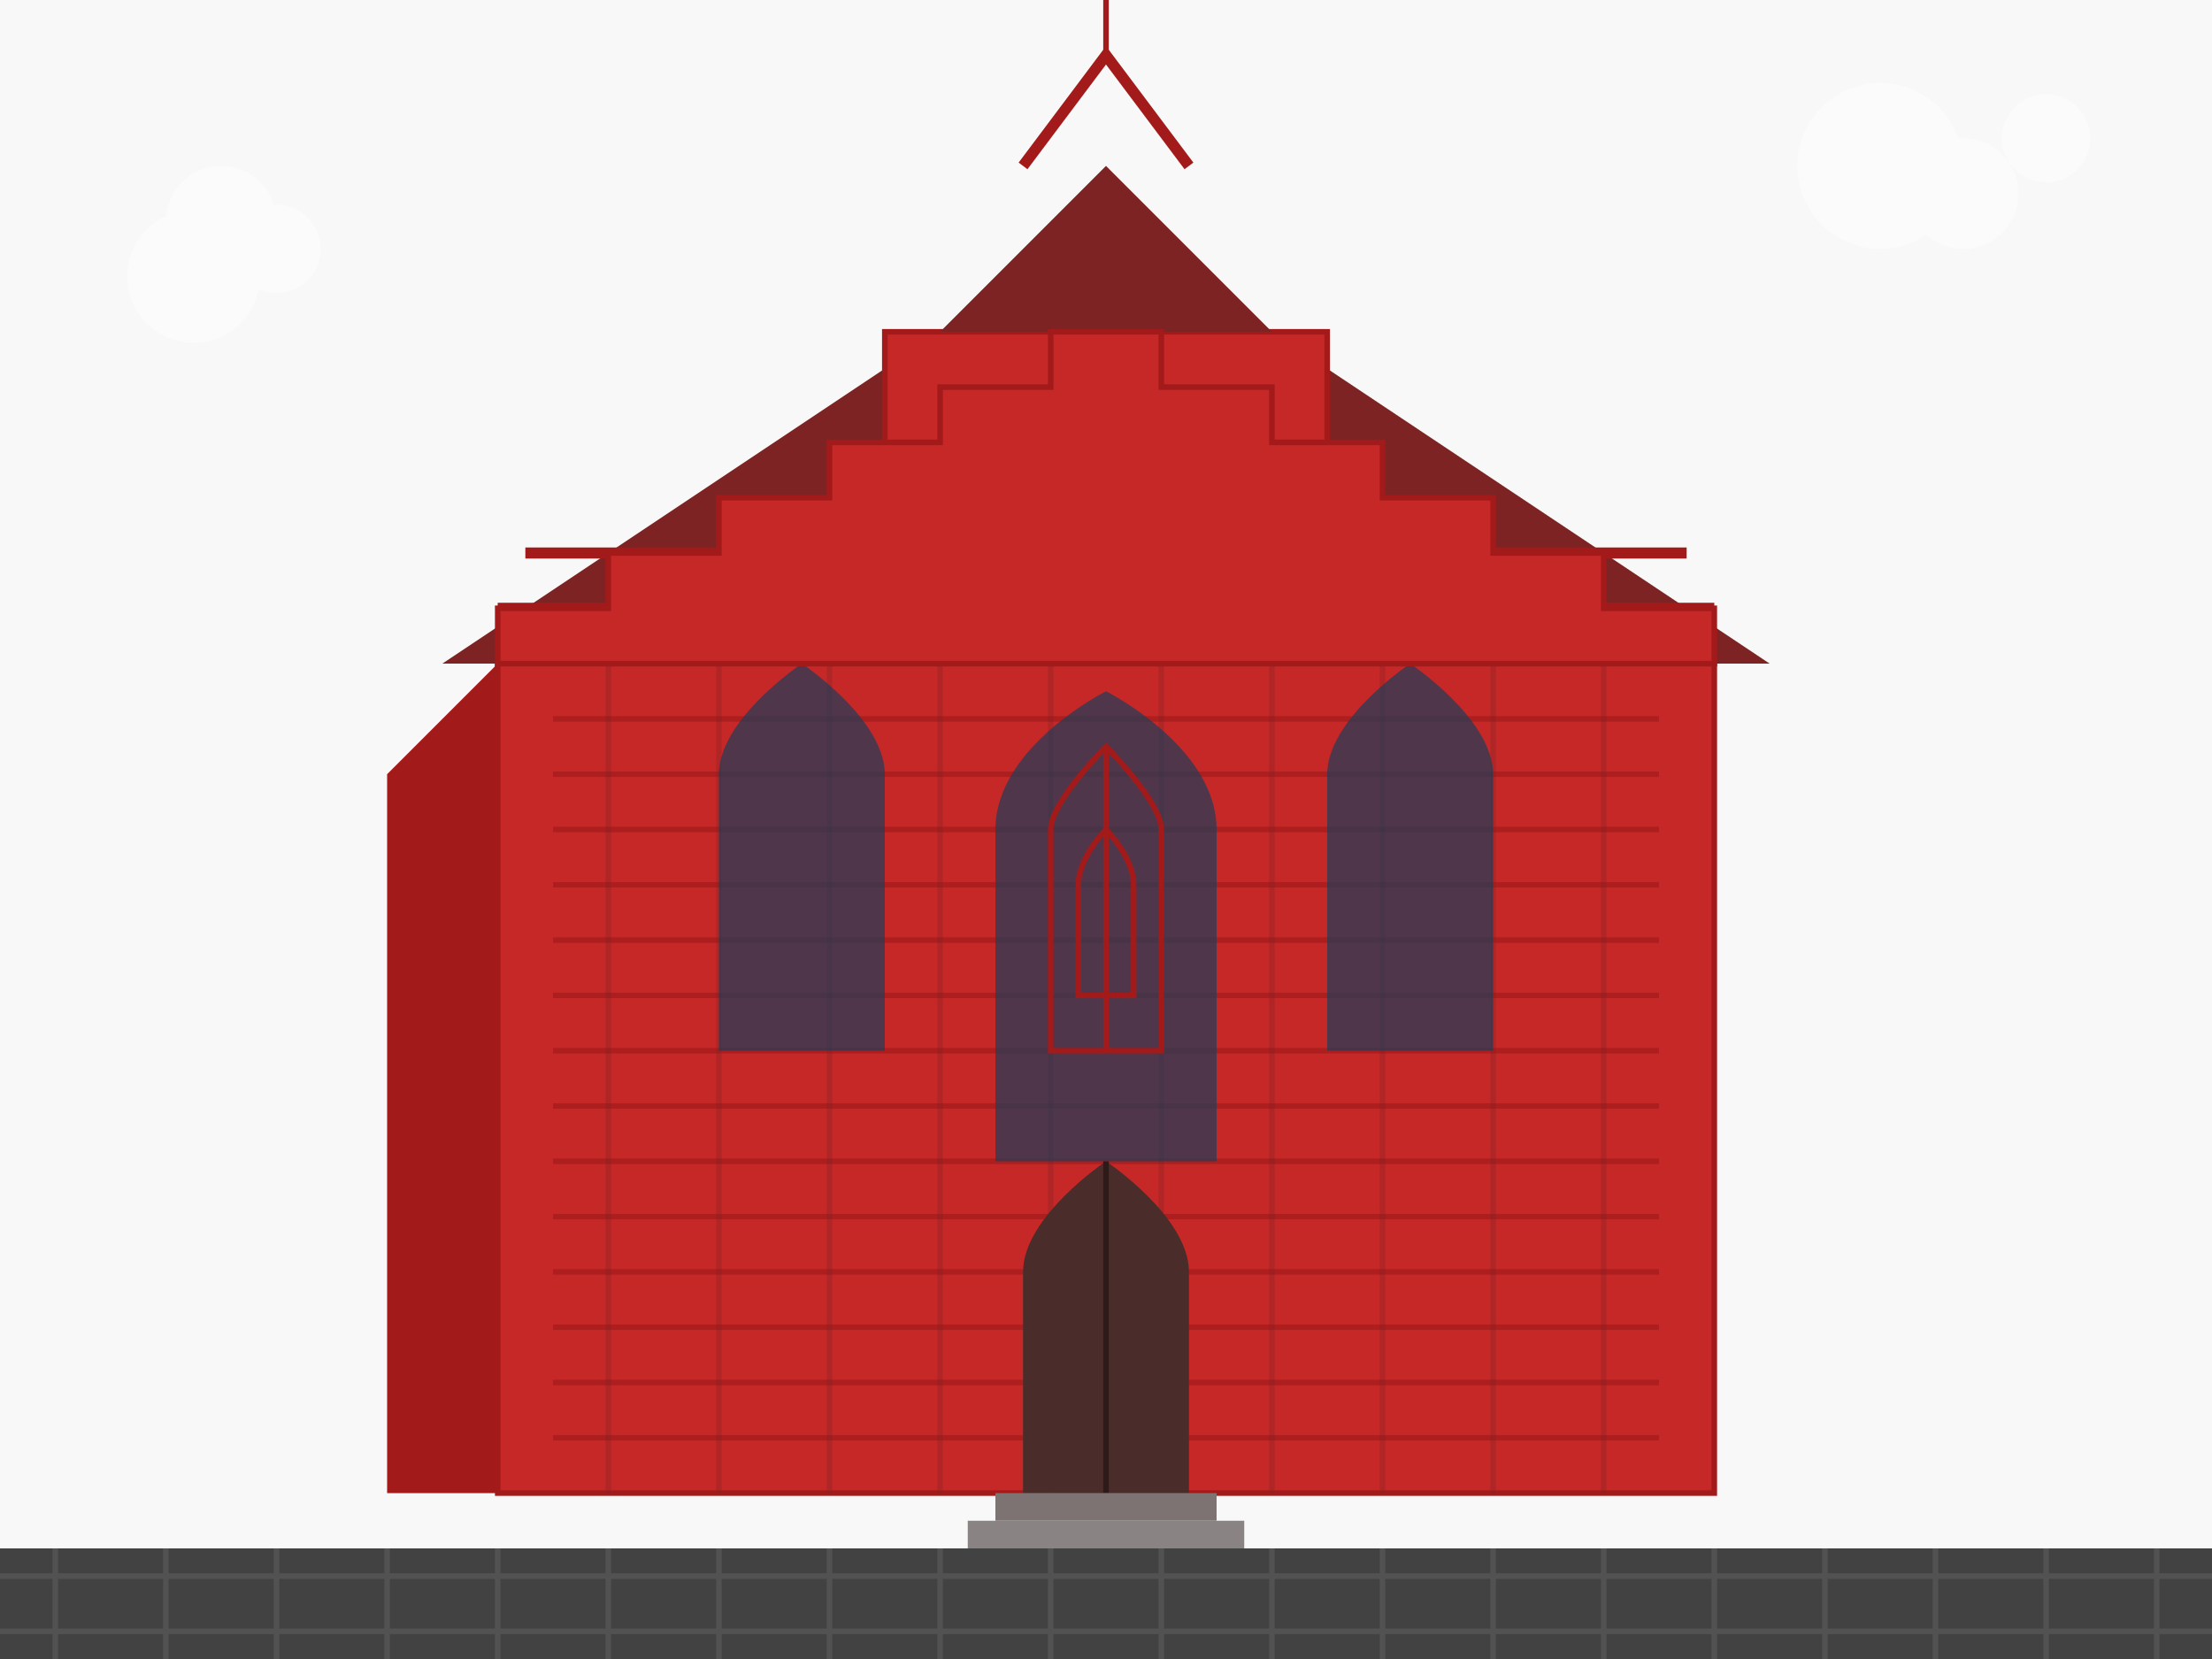
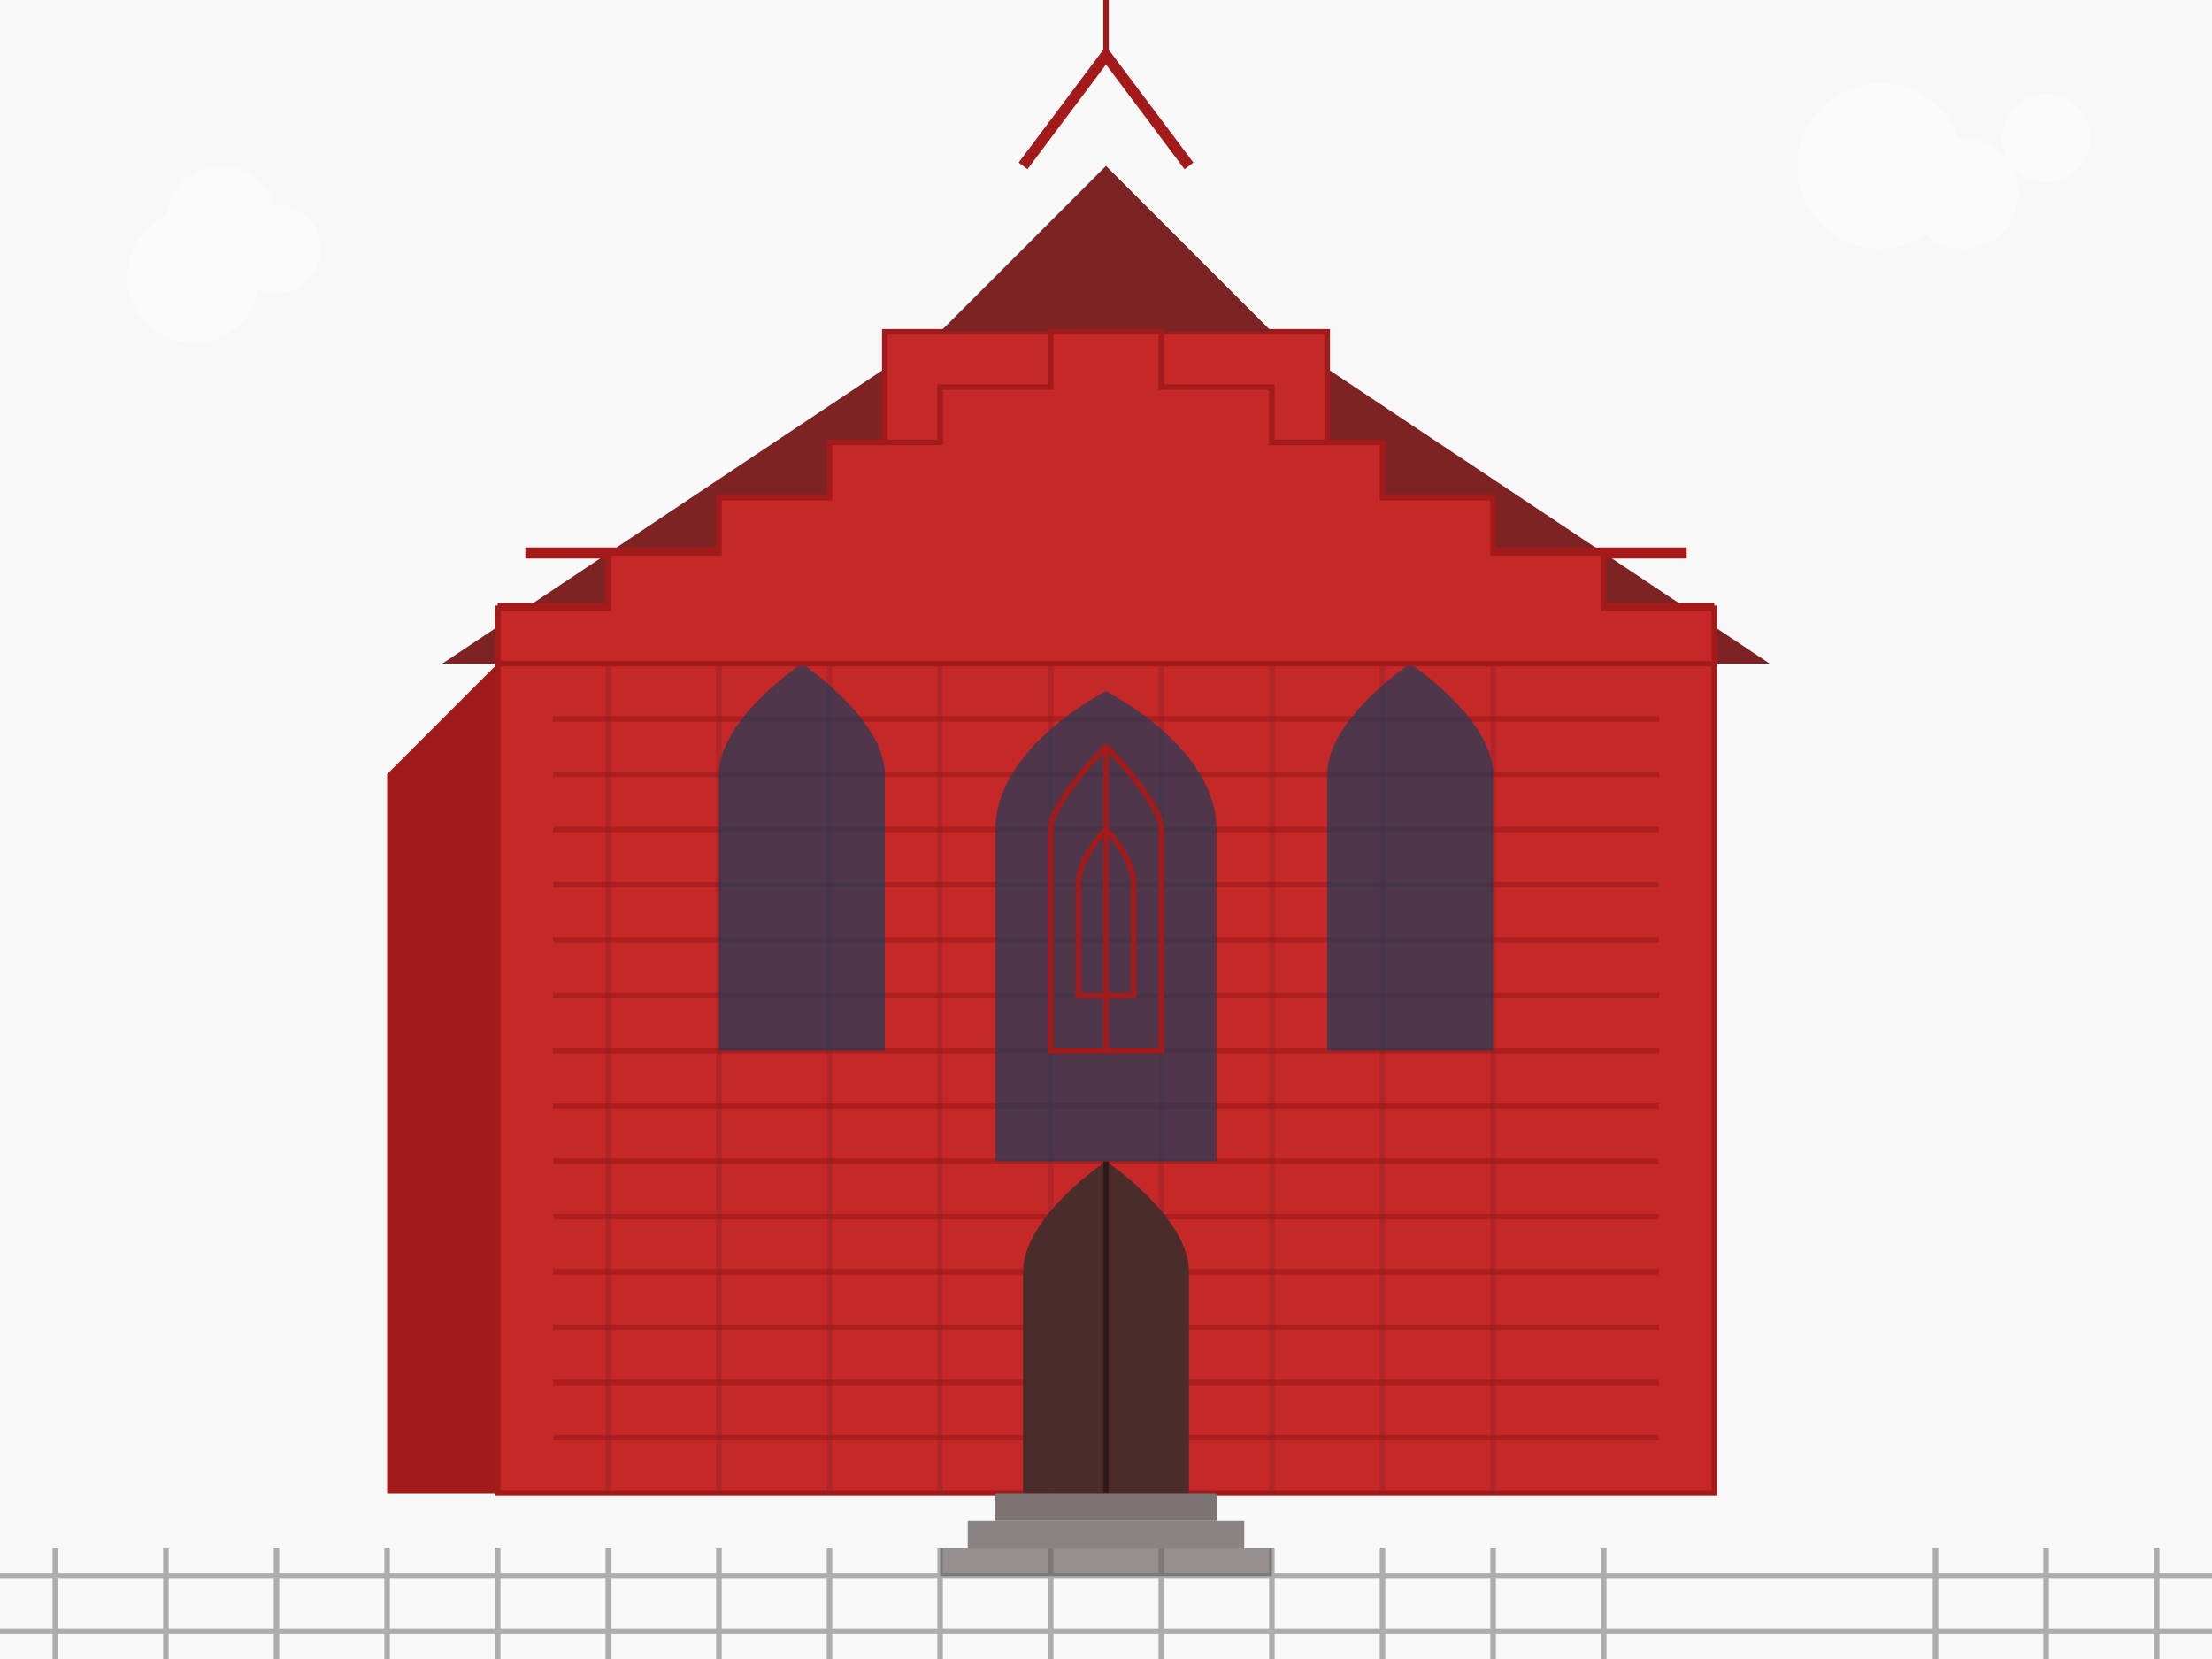
<svg xmlns="http://www.w3.org/2000/svg" width="400" height="300" viewBox="0 0 400 300" fill="none">
  <rect width="400" height="300" fill="#f8f8f8" />
  <g transform="translate(60, 20)">
    <path d="M30 250H250V100H30V250Z" fill="#C62828" stroke="#A31A1A" stroke-width="1" />
    <path d="M20 100H260L140 20L20 100Z" fill="#7D2323" />
    <path d="M100 100V40H180V100" fill="#C62828" stroke="#A31A1A" stroke-width="1" />
    <path d="M110 40H170L140 10L110 40Z" fill="#7D2323" />
    <path d="M125 10L140 -10L155 10" stroke="#A31A1A" stroke-width="2" fill="none" />
    <line x1="140" y1="-10" x2="140" y2="-20" stroke="#A31A1A" stroke-width="1" />
    <circle cx="140" cy="-25" r="3" fill="#A31A1A" />
    <g opacity="0.7">
      <line x1="40" y1="110" x2="240" y2="110" stroke="#A31A1A" stroke-width="1" />
      <line x1="40" y1="120" x2="240" y2="120" stroke="#A31A1A" stroke-width="1" />
      <line x1="40" y1="130" x2="240" y2="130" stroke="#A31A1A" stroke-width="1" />
      <line x1="40" y1="140" x2="240" y2="140" stroke="#A31A1A" stroke-width="1" />
      <line x1="40" y1="150" x2="240" y2="150" stroke="#A31A1A" stroke-width="1" />
      <line x1="40" y1="160" x2="240" y2="160" stroke="#A31A1A" stroke-width="1" />
      <line x1="40" y1="170" x2="240" y2="170" stroke="#A31A1A" stroke-width="1" />
      <line x1="40" y1="180" x2="240" y2="180" stroke="#A31A1A" stroke-width="1" />
      <line x1="40" y1="190" x2="240" y2="190" stroke="#A31A1A" stroke-width="1" />
      <line x1="40" y1="200" x2="240" y2="200" stroke="#A31A1A" stroke-width="1" />
      <line x1="40" y1="210" x2="240" y2="210" stroke="#A31A1A" stroke-width="1" />
      <line x1="40" y1="220" x2="240" y2="220" stroke="#A31A1A" stroke-width="1" />
      <line x1="40" y1="230" x2="240" y2="230" stroke="#A31A1A" stroke-width="1" />
      <line x1="40" y1="240" x2="240" y2="240" stroke="#A31A1A" stroke-width="1" />
    </g>
    <g opacity="0.3">
      <line x1="50" y1="100" x2="50" y2="250" stroke="#7D2323" stroke-width="1" />
      <line x1="70" y1="100" x2="70" y2="250" stroke="#7D2323" stroke-width="1" />
      <line x1="90" y1="100" x2="90" y2="250" stroke="#7D2323" stroke-width="1" />
      <line x1="110" y1="100" x2="110" y2="250" stroke="#7D2323" stroke-width="1" />
      <line x1="130" y1="100" x2="130" y2="250" stroke="#7D2323" stroke-width="1" />
      <line x1="150" y1="100" x2="150" y2="250" stroke="#7D2323" stroke-width="1" />
      <line x1="170" y1="100" x2="170" y2="250" stroke="#7D2323" stroke-width="1" />
      <line x1="190" y1="100" x2="190" y2="250" stroke="#7D2323" stroke-width="1" />
      <line x1="210" y1="100" x2="210" y2="250" stroke="#7D2323" stroke-width="1" />
-       <line x1="230" y1="100" x2="230" y2="250" stroke="#7D2323" stroke-width="1" />
    </g>
    <g>
      <path d="M120 190H160V130C160 115 140 105 140 105C140 105 120 115 120 130V190Z" fill="#1e3d59" opacity="0.7" />
      <path d="M130 130C130 125 140 115 140 115C140 115 150 125 150 130V170H130V130Z" stroke="#A31A1A" stroke-width="1" fill="none" />
      <path d="M140 115V170" stroke="#A31A1A" stroke-width="1" />
      <path d="M135 140C135 135 140 130 140 130C140 130 145 135 145 140V160H135V140Z" stroke="#A31A1A" stroke-width="1" fill="none" />
      <path d="M70 170H100V120C100 110 85 100 85 100C85 100 70 110 70 120V170Z" fill="#1e3d59" opacity="0.7" />
      <path d="M180 170H210V120C210 110 195 100 195 100C195 100 180 110 180 120V170Z" fill="#1e3d59" opacity="0.7" />
    </g>
    <path d="M125 250H155V210C155 200 140 190 140 190C140 190 125 200 125 210V250Z" fill="#4A2C2A" />
    <line x1="140" y1="190" x2="140" y2="250" stroke="#2E1A19" stroke-width="1" />
    <rect x="120" y="250" width="40" height="5" fill="#7D7373" />
    <rect x="115" y="255" width="50" height="5" fill="#8A8383" />
    <rect x="110" y="260" width="60" height="5" fill="#968F8F" />
    <path d="M10 250H30V100L10 120V250Z" fill="#A31A1A" />
    <path d="M250 250H270V100L270 120V250Z" fill="#A31A1A" />
    <path d="M30 90H250" stroke="#A31A1A" stroke-width="2" />
    <path d="M35 80H245" stroke="#A31A1A" stroke-width="2" />
    <path d="M30 100V90H50V80H70V70H90V60H110V50H130V40H150V50H170V60H190V70H210V80H230V90H250V100H30Z" fill="#C62828" stroke="#A31A1A" stroke-width="1" />
  </g>
  <g transform="translate(0, 280)">
-     <rect width="400" height="20" fill="#424242" />
    <g opacity="0.5">
      <line x1="10" y1="0" x2="10" y2="20" stroke="#616161" stroke-width="1" />
      <line x1="30" y1="0" x2="30" y2="20" stroke="#616161" stroke-width="1" />
      <line x1="50" y1="0" x2="50" y2="20" stroke="#616161" stroke-width="1" />
      <line x1="70" y1="0" x2="70" y2="20" stroke="#616161" stroke-width="1" />
      <line x1="90" y1="0" x2="90" y2="20" stroke="#616161" stroke-width="1" />
      <line x1="110" y1="0" x2="110" y2="20" stroke="#616161" stroke-width="1" />
      <line x1="130" y1="0" x2="130" y2="20" stroke="#616161" stroke-width="1" />
      <line x1="150" y1="0" x2="150" y2="20" stroke="#616161" stroke-width="1" />
      <line x1="170" y1="0" x2="170" y2="20" stroke="#616161" stroke-width="1" />
      <line x1="190" y1="0" x2="190" y2="20" stroke="#616161" stroke-width="1" />
      <line x1="210" y1="0" x2="210" y2="20" stroke="#616161" stroke-width="1" />
      <line x1="230" y1="0" x2="230" y2="20" stroke="#616161" stroke-width="1" />
      <line x1="250" y1="0" x2="250" y2="20" stroke="#616161" stroke-width="1" />
      <line x1="270" y1="0" x2="270" y2="20" stroke="#616161" stroke-width="1" />
      <line x1="290" y1="0" x2="290" y2="20" stroke="#616161" stroke-width="1" />
-       <line x1="310" y1="0" x2="310" y2="20" stroke="#616161" stroke-width="1" />
-       <line x1="330" y1="0" x2="330" y2="20" stroke="#616161" stroke-width="1" />
      <line x1="350" y1="0" x2="350" y2="20" stroke="#616161" stroke-width="1" />
      <line x1="370" y1="0" x2="370" y2="20" stroke="#616161" stroke-width="1" />
      <line x1="390" y1="0" x2="390" y2="20" stroke="#616161" stroke-width="1" />
      <line x1="0" y1="5" x2="400" y2="5" stroke="#616161" stroke-width="1" />
      <line x1="0" y1="15" x2="400" y2="15" stroke="#616161" stroke-width="1" />
    </g>
  </g>
  <g opacity="0.4">
    <circle cx="40" cy="40" r="10" fill="#FFFFFF" />
    <circle cx="50" cy="45" r="8" fill="#FFFFFF" />
    <circle cx="35" cy="50" r="12" fill="#FFFFFF" />
    <circle cx="340" cy="30" r="15" fill="#FFFFFF" />
    <circle cx="355" cy="35" r="10" fill="#FFFFFF" />
    <circle cx="370" cy="25" r="8" fill="#FFFFFF" />
  </g>
</svg>